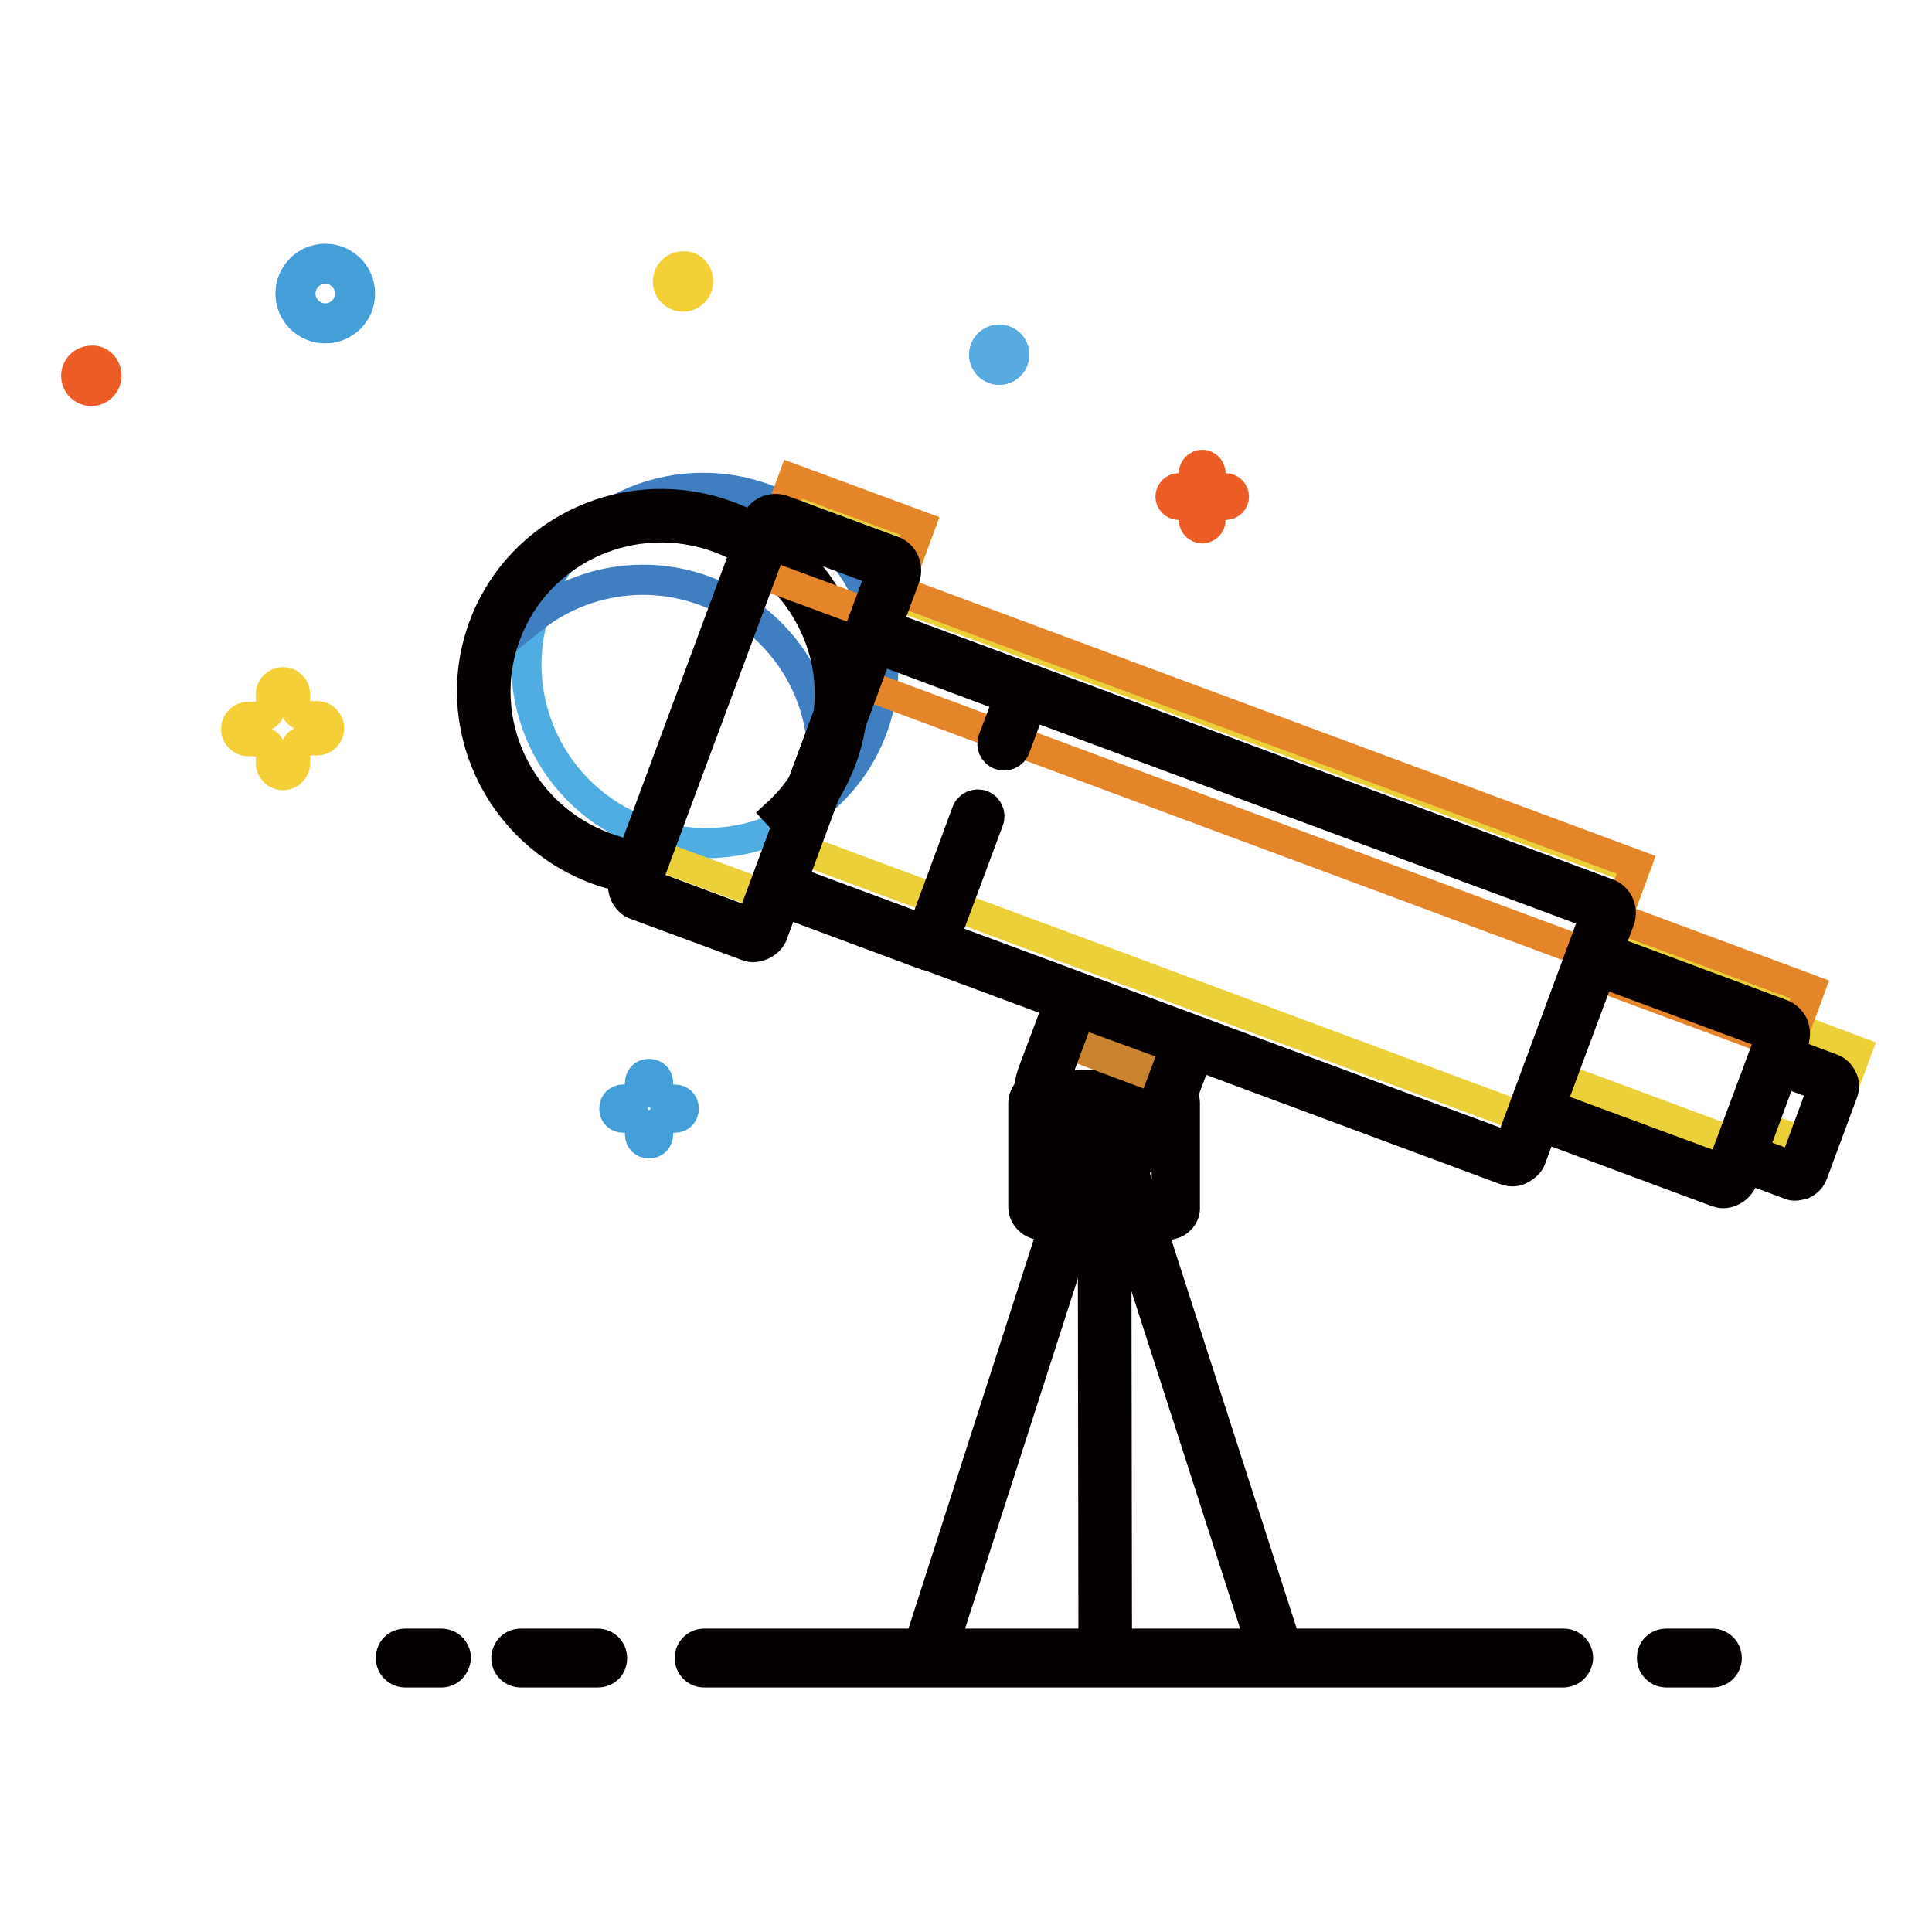
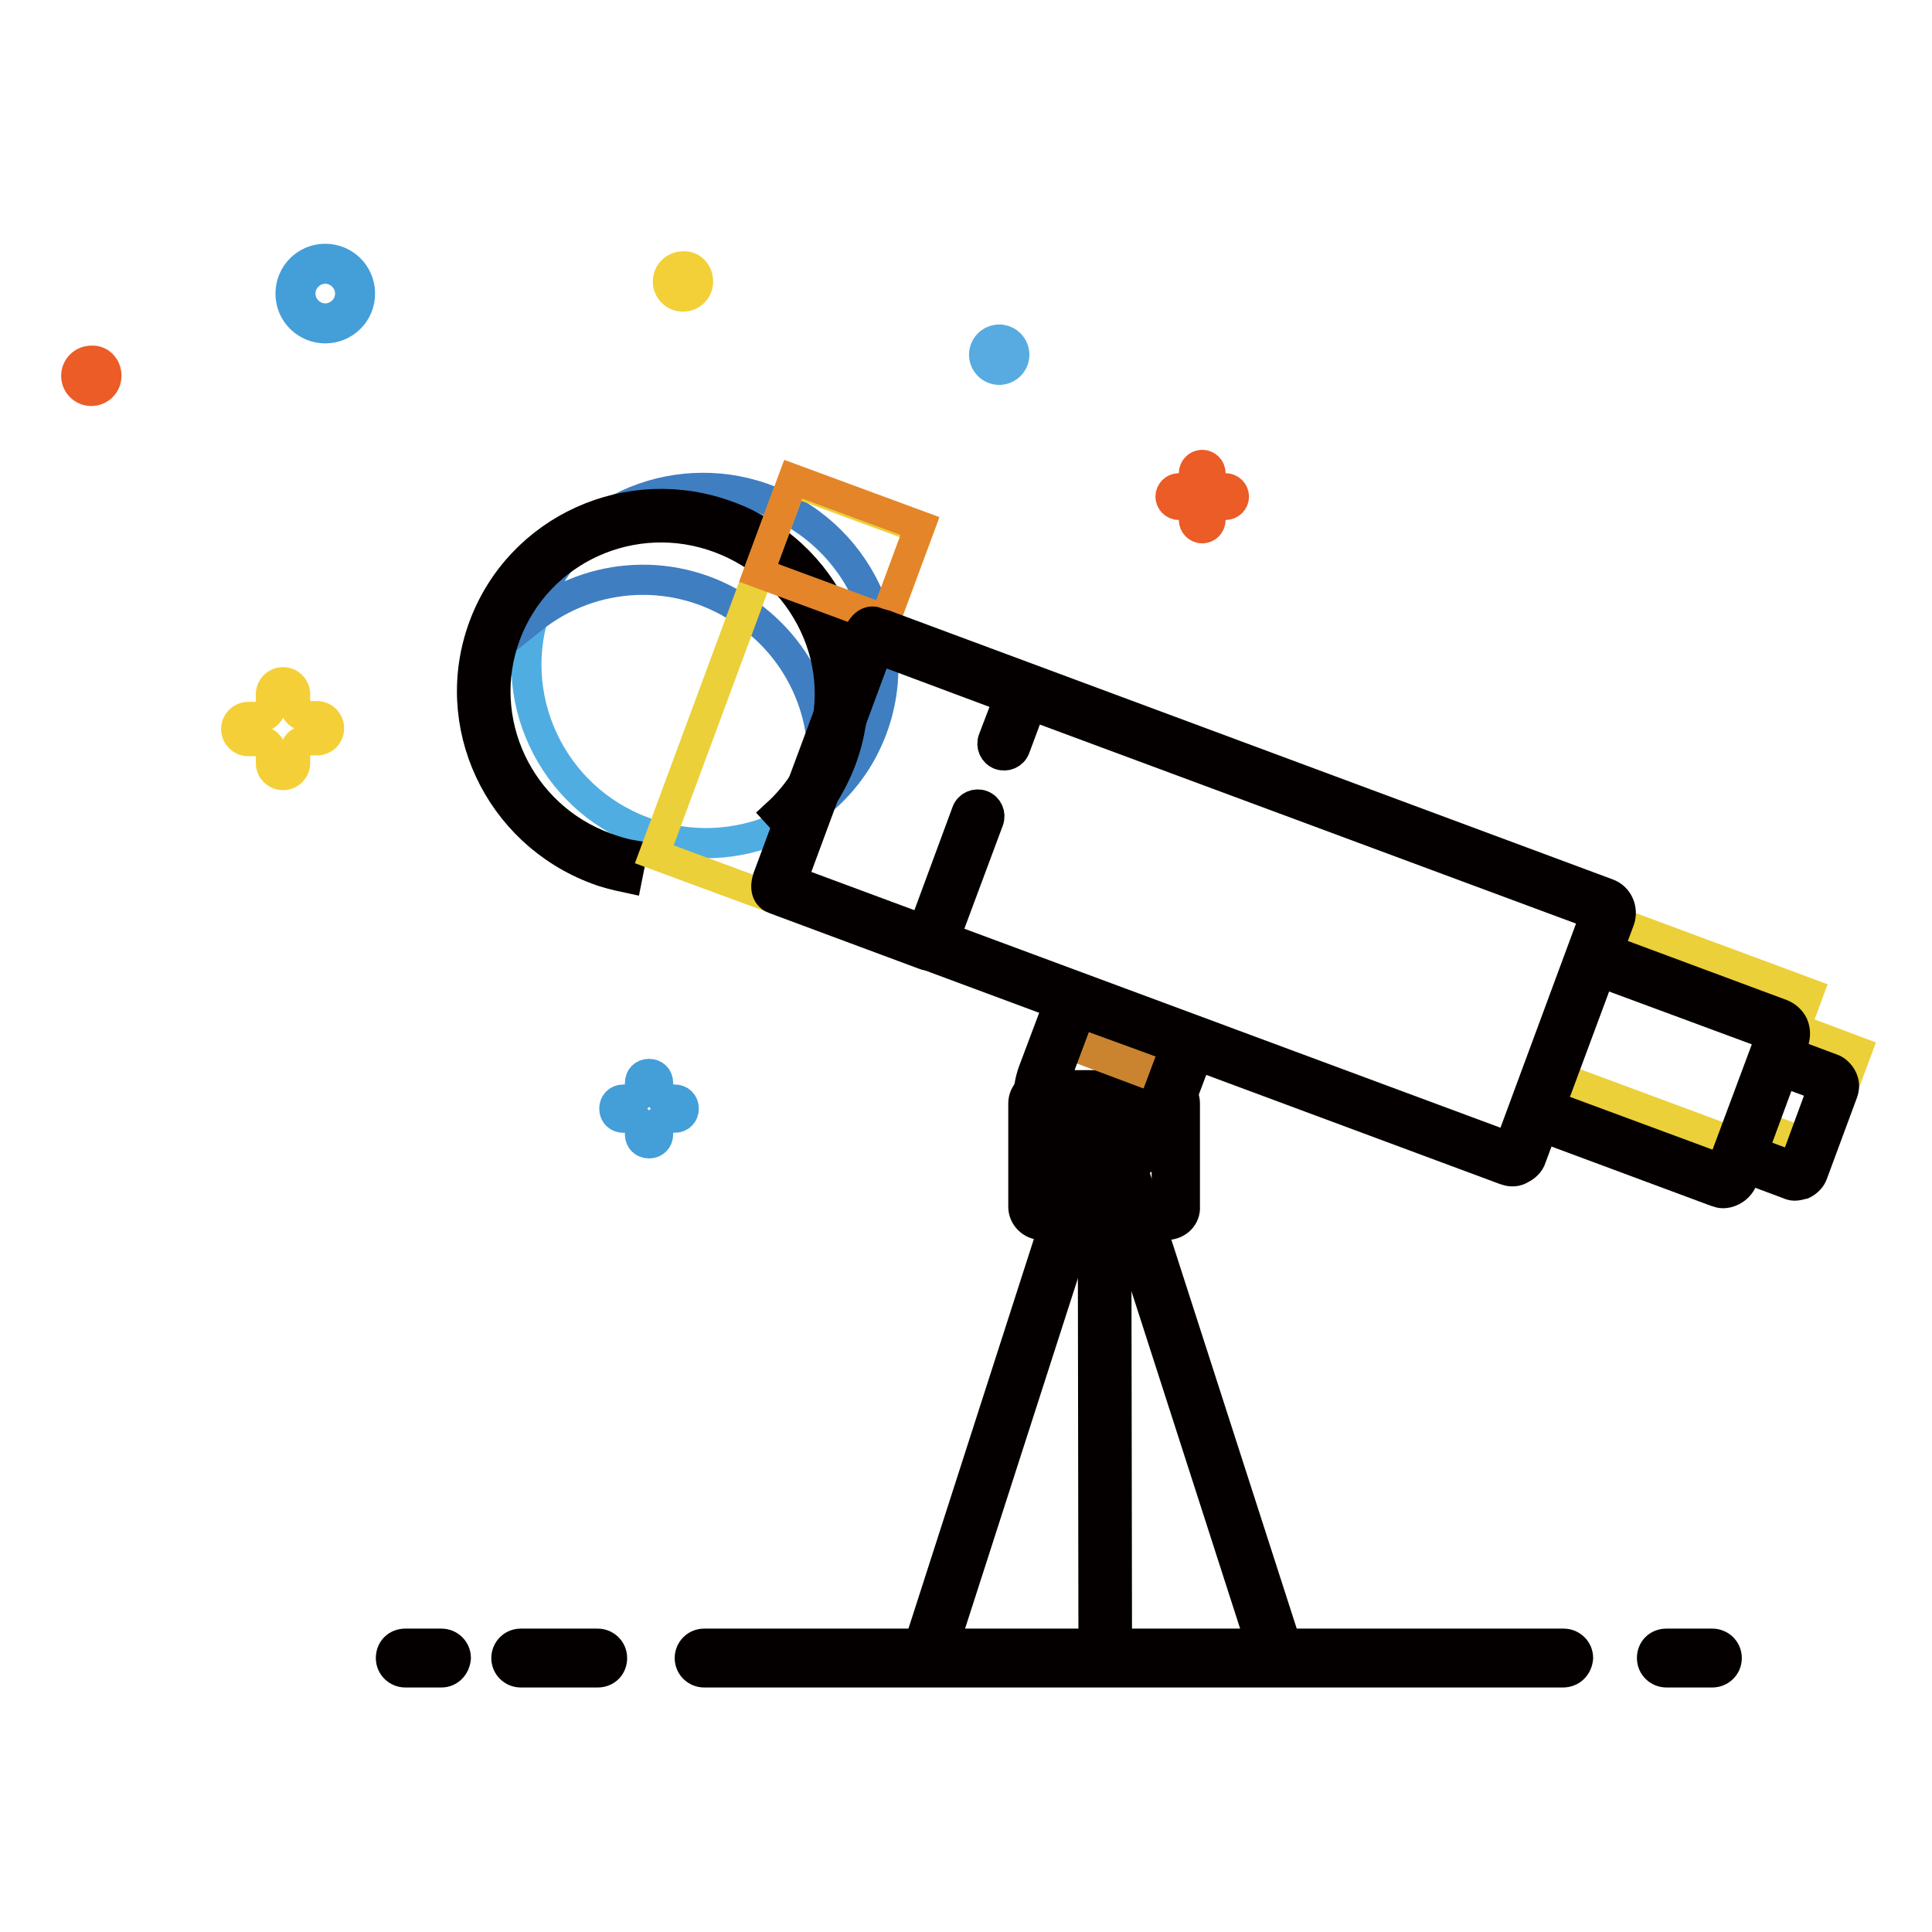
<svg xmlns="http://www.w3.org/2000/svg" version="1.1" x="0px" y="0px" viewBox="0 0 256 256" enable-background="new 0 0 256 256" xml:space="preserve">
  <g>
    <path stroke-width="4" fill-opacity="0" stroke="#040000" d="M147.9,153l0.1,66.4l-3.1,0l-0.1-66.4L147.9,153z" />
    <path stroke-width="4" fill-opacity="0" stroke="#040000" d="M168.1,221h-44c-0.8,0-1.5-0.3-1.9-0.9c-0.4-0.6-0.6-1.3-0.4-2.1l0-0.1l22.5-69.9c0.4-1.4,1.5-1.5,1.8-1.5 h0c0.3,0,1.4,0.1,1.8,1.6l22.5,69.8c0.2,0.8,0.1,1.6-0.3,2.1C169.6,220.7,168.9,221,168.1,221L168.1,221z M125.1,217.9h42l-21-65.2 L125.1,217.9L125.1,217.9z M146.4,148.4l-1.5,0.5c0,0,0,0,0,0.1L146.4,148.4L146.4,148.4z" />
    <path stroke-width="4" fill-opacity="0" stroke="#fbdcba" d="M58.5,219.8h-4.8" />
    <path stroke-width="4" fill-opacity="0" stroke="#040000" d="M58.5,221.6h-4.8c-1,0-1.9-0.8-1.9-1.9s0.8-1.9,1.9-1.9c0,0,0,0,0,0h4.8c1,0,1.9,0.8,1.9,1.9 C60.3,220.8,59.5,221.6,58.5,221.6C58.5,221.6,58.5,221.6,58.5,221.6z" />
    <path stroke-width="4" fill-opacity="0" stroke="#fbdcba" d="M79.2,219.8H69" />
    <path stroke-width="4" fill-opacity="0" stroke="#040000" d="M79.2,221.6H69c-1,0-1.9-0.8-1.9-1.9c0-1,0.8-1.9,1.9-1.9c0,0,0,0,0,0h10.2c1,0,1.9,0.8,1.9,1.9 S80.3,221.6,79.2,221.6C79.2,221.6,79.2,221.6,79.2,221.6z" />
    <path stroke-width="4" fill-opacity="0" stroke="#fbdcba" d="M207.1,219.8H93.3" />
    <path stroke-width="4" fill-opacity="0" stroke="#040000" d="M207.1,221.6H93.3c-1,0-1.9-0.8-1.9-1.9c0-1,0.8-1.9,1.9-1.9c0,0,0,0,0,0h113.9c1,0,1.9,0.8,1.9,1.9 C209,220.8,208.2,221.6,207.1,221.6C207.2,221.6,207.1,221.6,207.1,221.6z" />
    <path stroke-width="4" fill-opacity="0" stroke="#fbdcba" d="M226.9,219.8h-6.1" />
    <path stroke-width="4" fill-opacity="0" stroke="#040000" d="M226.9,221.6h-6.1c-1,0-1.9-0.8-1.9-1.9s0.8-1.9,1.9-1.9c0,0,0,0,0,0h6.1c1,0,1.9,0.8,1.9,1.9 S227.9,221.6,226.9,221.6C226.9,221.6,226.9,221.6,226.9,221.6z" />
    <path stroke-width="4" fill-opacity="0" stroke="#f2cb38" d="M136.9,144h19V160h-19V144z" />
    <path stroke-width="4" fill-opacity="0" stroke="#040000" d="M154.6,162.3H138c-1.3,0-2.4-1.1-2.4-2.4v-13.7c0-1.3,1.1-2.4,2.4-2.4h16.6c1.3,0,2.4,1.1,2.4,2.4v13.7 C157.1,161.2,156,162.3,154.6,162.3z M138.1,159.8h16.5v-13.6h-16.5V159.8z" />
    <path stroke-width="4" fill-opacity="0" stroke="#50ade2" d="M115.6,96.5c-4.5,12.1-18.1,18.3-30.4,13.7C73,105.7,66.7,92.1,71.2,80s18.1-18.3,30.4-13.7 C113.8,70.9,120.1,84.4,115.6,96.5z" />
    <path stroke-width="4" fill-opacity="0" stroke="#3f7ec1" d="M98.3,80.8c8.8,5.8,12.5,16.3,9.9,25.8c1.9-1.5,3.6-3.3,5-5.4c7.1-10.8,4-25.4-6.9-32.6 c-10.9-7.2-25.6-4.3-32.7,6.5c-1.4,2.1-2.4,4.4-3,6.8C78.4,75.7,89.6,75,98.3,80.8z" />
    <path stroke-width="4" fill-opacity="0" stroke="#040000" d="M83.1,116.3c-1.4-0.3-2.7-0.6-4-1.1C66,110.3,59.3,95.9,64.1,83c4.8-12.9,19.3-19.5,32.4-14.6 c6.3,2.3,11.4,7,14.2,13.1c2.8,6.1,3.1,12.9,0.8,19.1c-1.4,3.7-3.5,6.9-6.4,9.5l-2.1-2.3c2.5-2.3,4.4-5.1,5.6-8.3 c2-5.5,1.8-11.4-0.7-16.7c-2.5-5.3-6.9-9.4-12.5-11.5C83.9,67,71.2,72.8,67,84.1c-4.2,11.3,1.7,24,13.2,28.2c1.1,0.4,2.3,0.8,3.5,1 L83.1,116.3z" />
    <path stroke-width="4" fill-opacity="0" stroke="#d6c243" d="M142.7,134.9l-4,10.7c-1.3,3.6,0.5,7.5,4.1,8.8c3.6,1.3,7.5-0.5,8.8-4l4-10.7L142.7,134.9z" />
    <path stroke-width="4" fill-opacity="0" stroke="#040000" d="M148.2,147.4c-0.5,1.4-2,2.1-3.4,1.6c-1.4-0.5-2.1-2-1.6-3.4c0.5-1.4,2-2.1,3.4-1.6 C148,144.5,148.7,146,148.2,147.4z" />
    <path stroke-width="4" fill-opacity="0" stroke="#ca842f" d="M143.5,135.2l11.2,4.2l-1.3,3.4l-11.2-4.2L143.5,135.2z" />
    <path stroke-width="4" fill-opacity="0" stroke="#449ed8" d="M88.3,145.7c-0.6,0-1.1-0.5-1.1-1.1l0,0v-1.1c0-0.7-0.5-1.2-1.2-1.2c-0.7,0-1.2,0.5-1.2,1.2v1.1 c0,0.6-0.5,1.1-1.1,1.1c0,0,0,0,0,0h-1.1c-0.7,0-1.2,0.5-1.2,1.2c0,0,0,0,0,0c0,0.7,0.5,1.2,1.2,1.2c0,0,0,0,0,0h1.1 c0.6,0,1.1,0.5,1.1,1.1l0,0v1.1c0,0.7,0.5,1.2,1.2,1.2c0.7,0,1.2-0.5,1.2-1.2l0,0v-1.1c0-0.6,0.5-1.1,1.1-1.1c0,0,0,0,0,0h1.1 c0.7,0,1.2-0.5,1.2-1.2c0,0,0,0,0,0c0-0.7-0.5-1.2-1.2-1.2h0H88.3z" />
    <path stroke-width="4" fill-opacity="0" stroke="#eb5c27" d="M161.4,64.7c-0.6,0-1-0.5-1-1v-1c0-0.6-0.5-1.1-1.1-1.1c-0.6,0-1.1,0.5-1.1,1.1c0,0,0,0,0,0v1 c0,0.6-0.5,1-1,1h-1c-0.6,0-1.1,0.5-1.1,1.1c0,0,0,0,0,0c0,0.6,0.5,1.1,1.1,1.1l0,0h1c0.6,0,1,0.5,1,1v0v1c0,0.6,0.5,1.1,1.1,1.1 c0,0,0,0,0,0c0.6,0,1.1-0.5,1.1-1.1c0,0,0,0,0,0v-1c0-0.6,0.5-1,1-1l0,0h1c0.6,0,1.1-0.5,1.1-1.1c0-0.6-0.5-1.1-1.1-1.1l0,0H161.4z " />
    <path stroke-width="4" fill-opacity="0" stroke="#f4cf37" d="M40.6,94.9c-0.8,0-1.5-0.6-1.5-1.4c0,0,0,0,0,0V92c0-0.9-0.7-1.6-1.6-1.6c-0.9,0-1.6,0.7-1.6,1.6v1.5 c0,0.8-0.6,1.5-1.5,1.5c0,0,0,0,0,0h-1.5c-0.9,0-1.6,0.7-1.6,1.6c0,0,0,0,0,0c0,0.9,0.7,1.6,1.6,1.6c0,0,0,0,0,0h1.5 c0.8,0,1.5,0.6,1.5,1.4c0,0,0,0,0,0v1.5c0,0.9,0.7,1.6,1.6,1.6c0.9,0,1.6-0.7,1.6-1.6v-1.5c0-0.8,0.6-1.5,1.5-1.5c0,0,0,0,0,0H42 c0.9,0,1.6-0.7,1.6-1.6c0,0,0,0,0,0c0-0.9-0.7-1.6-1.6-1.6c0,0,0,0,0,0H40.6z" />
    <path stroke-width="4" fill-opacity="0" stroke="#f3d038" d="M92.5,37.3c0,1.1-0.9,2-2,2c-1.1,0-2-0.9-2-2s0.9-2,2-2c0,0,0,0,0,0C91.6,35.2,92.5,36.1,92.5,37.3z" />
    <path stroke-width="4" fill-opacity="0" stroke="#eb5c27" d="M14.1,49.8c0,1.1-0.9,2-2,2c-1.1,0-2-0.9-2-2c0-1.1,0.9-2,2-2C13.2,47.7,14.1,48.6,14.1,49.8z" />
    <path stroke-width="4" fill-opacity="0" stroke="#58abe0" d="M134.4,47c0,1.1-0.9,2-2,2c-1.1,0-2-0.9-2-2s0.9-2,2-2C133.5,45,134.4,45.9,134.4,47z" />
    <path stroke-width="4" fill-opacity="0" stroke="#449ed8" d="M43.1,43.5c-2.5,0-4.6-2-4.6-4.6c0-2.5,2-4.6,4.6-4.6c2.5,0,4.6,2,4.6,4.6C47.7,41.5,45.6,43.5,43.1,43.5z  M43.1,35.6c-1.8,0-3.3,1.5-3.3,3.3c0,1.8,1.5,3.3,3.3,3.3s3.3-1.5,3.3-3.3C46.4,37.1,44.9,35.6,43.1,35.6z" />
-     <path stroke-width="4" fill-opacity="0" stroke="#ebd039" d="M204.1,148.9l-98-36.4l12.5-33.7l98,36.4L204.1,148.9z" />
-     <path stroke-width="4" fill-opacity="0" stroke="#e4852a" d="M114.2,90.6l4.6-12.4l98,36.4l-4.6,12.4L114.2,90.6z" />
    <path stroke-width="4" fill-opacity="0" stroke="#ebd039" d="M105,63.8l16.8,6.2l-18.3,49.4l-16.8-6.2L105,63.8z" />
    <path stroke-width="4" fill-opacity="0" stroke="#e4852a" d="M100.5,75.9l4.6-12.4l16.8,6.2l-4.6,12.4L100.5,75.9z" />
    <path stroke-width="4" fill-opacity="0" stroke="#ebd039" d="M232,152.2l-25.6-9.5l7.6-20.6l25.6,9.5L232,152.2z" />
    <path stroke-width="4" fill-opacity="0" stroke="#ebd039" d="M241.2,152.2l-8-3l4.8-12.9l8,3L241.2,152.2z" />
    <path stroke-width="4" fill-opacity="0" stroke="#040000" d="M237.8,157.1c-0.3,0-0.6-0.1-0.8-0.2l-5.9-2.2c-1.2-0.5-1.9-1.9-1.4-3.1l4-10.8c0.2-0.6,0.7-1.1,1.3-1.3 c0.6-0.3,1.2-0.3,1.8-0.1l5.9,2.2c0.6,0.2,1.1,0.7,1.4,1.3c0.3,0.6,0.3,1.2,0.1,1.8l-4,10.8c-0.2,0.6-0.7,1.1-1.3,1.4 C238.5,157,238.1,157.1,237.8,157.1L237.8,157.1z M232,152.5l5.7,2.1l3.9-10.6l-5.7-2.1L232,152.5z" />
-     <path stroke-width="4" fill-opacity="0" stroke="#e4852a" d="M211.4,129.2l2.8-7.6l25.6,9.5l-2.8,7.6L211.4,129.2z" />
-     <path stroke-width="4" fill-opacity="0" stroke="#040000" d="M99.8,125.5c-0.3,0-0.6-0.1-0.9-0.2l-14.6-5.4c-0.7-0.2-1.2-0.8-1.5-1.4c-0.3-0.7-0.3-1.4-0.1-2.1 l17.5-47.2c0.5-1.4,2.1-2.1,3.5-1.6l14.6,5.4c1.4,0.5,2.1,2.1,1.6,3.5l-17.5,47.2c-0.2,0.7-0.8,1.2-1.4,1.5 C100.5,125.4,100.1,125.5,99.8,125.5z M85.6,117.1l13.9,5.2l17.3-46.5l-13.9-5.2L85.6,117.1z" />
    <path stroke-width="4" fill-opacity="0" stroke="#040000" d="M200.3,155.2c-0.3,0-0.6-0.1-0.9-0.2h0l-95.8-35.6c-0.7-0.2-1.2-0.8-1.5-1.4c-0.3-0.7-0.3-1.4-0.1-2.1 l11.7-31.5c0.2-0.7,0.8-1.2,1.4-1.5c0.7-0.3,1.4-0.3,2.1-0.1l95.8,35.6c1.4,0.5,2.1,2.1,1.6,3.5l-11.7,31.5 c-0.2,0.7-0.8,1.2-1.4,1.5C201,155.2,200.7,155.2,200.3,155.2L200.3,155.2z M104.9,116.7L200,152l11.4-30.8l-95.1-35.3L104.9,116.7 L104.9,116.7z" />
    <path stroke-width="4" fill-opacity="0" stroke="#040000" d="M123.1,126.6c-0.2,0-0.4,0-0.6-0.1l-19.9-7.4c-0.6-0.2-1.6-1-0.7-3.2l11.7-31.5c0.8-2.2,2-2.2,2.6-1.9 L136,90c0.8,0.3,1.5,1.1,0.7,3.2l-2.2,5.9c-0.3,0.8-1.2,1.2-2,0.9c-0.8-0.3-1.2-1.2-0.9-2c0,0,0,0,0,0l2.1-5.5l-17.4-6.5 l-11.4,30.8l17.4,6.5l5.8-15.7c0.3-0.8,1.2-1.2,2-0.9c0.8,0.3,1.2,1.2,0.9,2l-6,16.1C124.5,126.2,123.7,126.6,123.1,126.6 L123.1,126.6z M228.3,158.1c-0.3,0-0.6-0.1-0.9-0.2l-23.4-8.7c-0.7-0.2-1.2-0.8-1.5-1.4c-0.3-0.7-0.3-1.4-0.1-2.1l6.8-18.4 c0.5-1.4,2.1-2.1,3.5-1.6l23.4,8.7c0.7,0.3,1.2,0.8,1.5,1.4c0.3,0.7,0.3,1.4,0.1,2.1l-6.8,18.4c-0.3,0.7-0.8,1.2-1.4,1.5 C229.1,158,228.7,158.1,228.3,158.1z M205.4,146.5l22.7,8.4l6.6-17.7l-22.7-8.4L205.4,146.5z M146.1,155.2c-1.2,0-2.3-0.2-3.4-0.6 c-2.5-0.9-4.4-2.7-5.5-5.1c-1.1-2.4-1.2-5-0.3-7.5l4.4-11.7l18.4,6.8l-4.4,11.7c-0.9,2.5-2.7,4.4-5.1,5.5 C148.9,154.9,147.5,155.2,146.1,155.2L146.1,155.2z M143.1,134.2l-3.3,8.8c-0.6,1.7-0.6,3.5,0.2,5.1c0.7,1.6,2.1,2.9,3.8,3.5 c1.7,0.6,3.5,0.6,5.1-0.2c1.6-0.7,2.9-2.1,3.5-3.8l3.3-8.8L143.1,134.2L143.1,134.2z" />
  </g>
</svg>